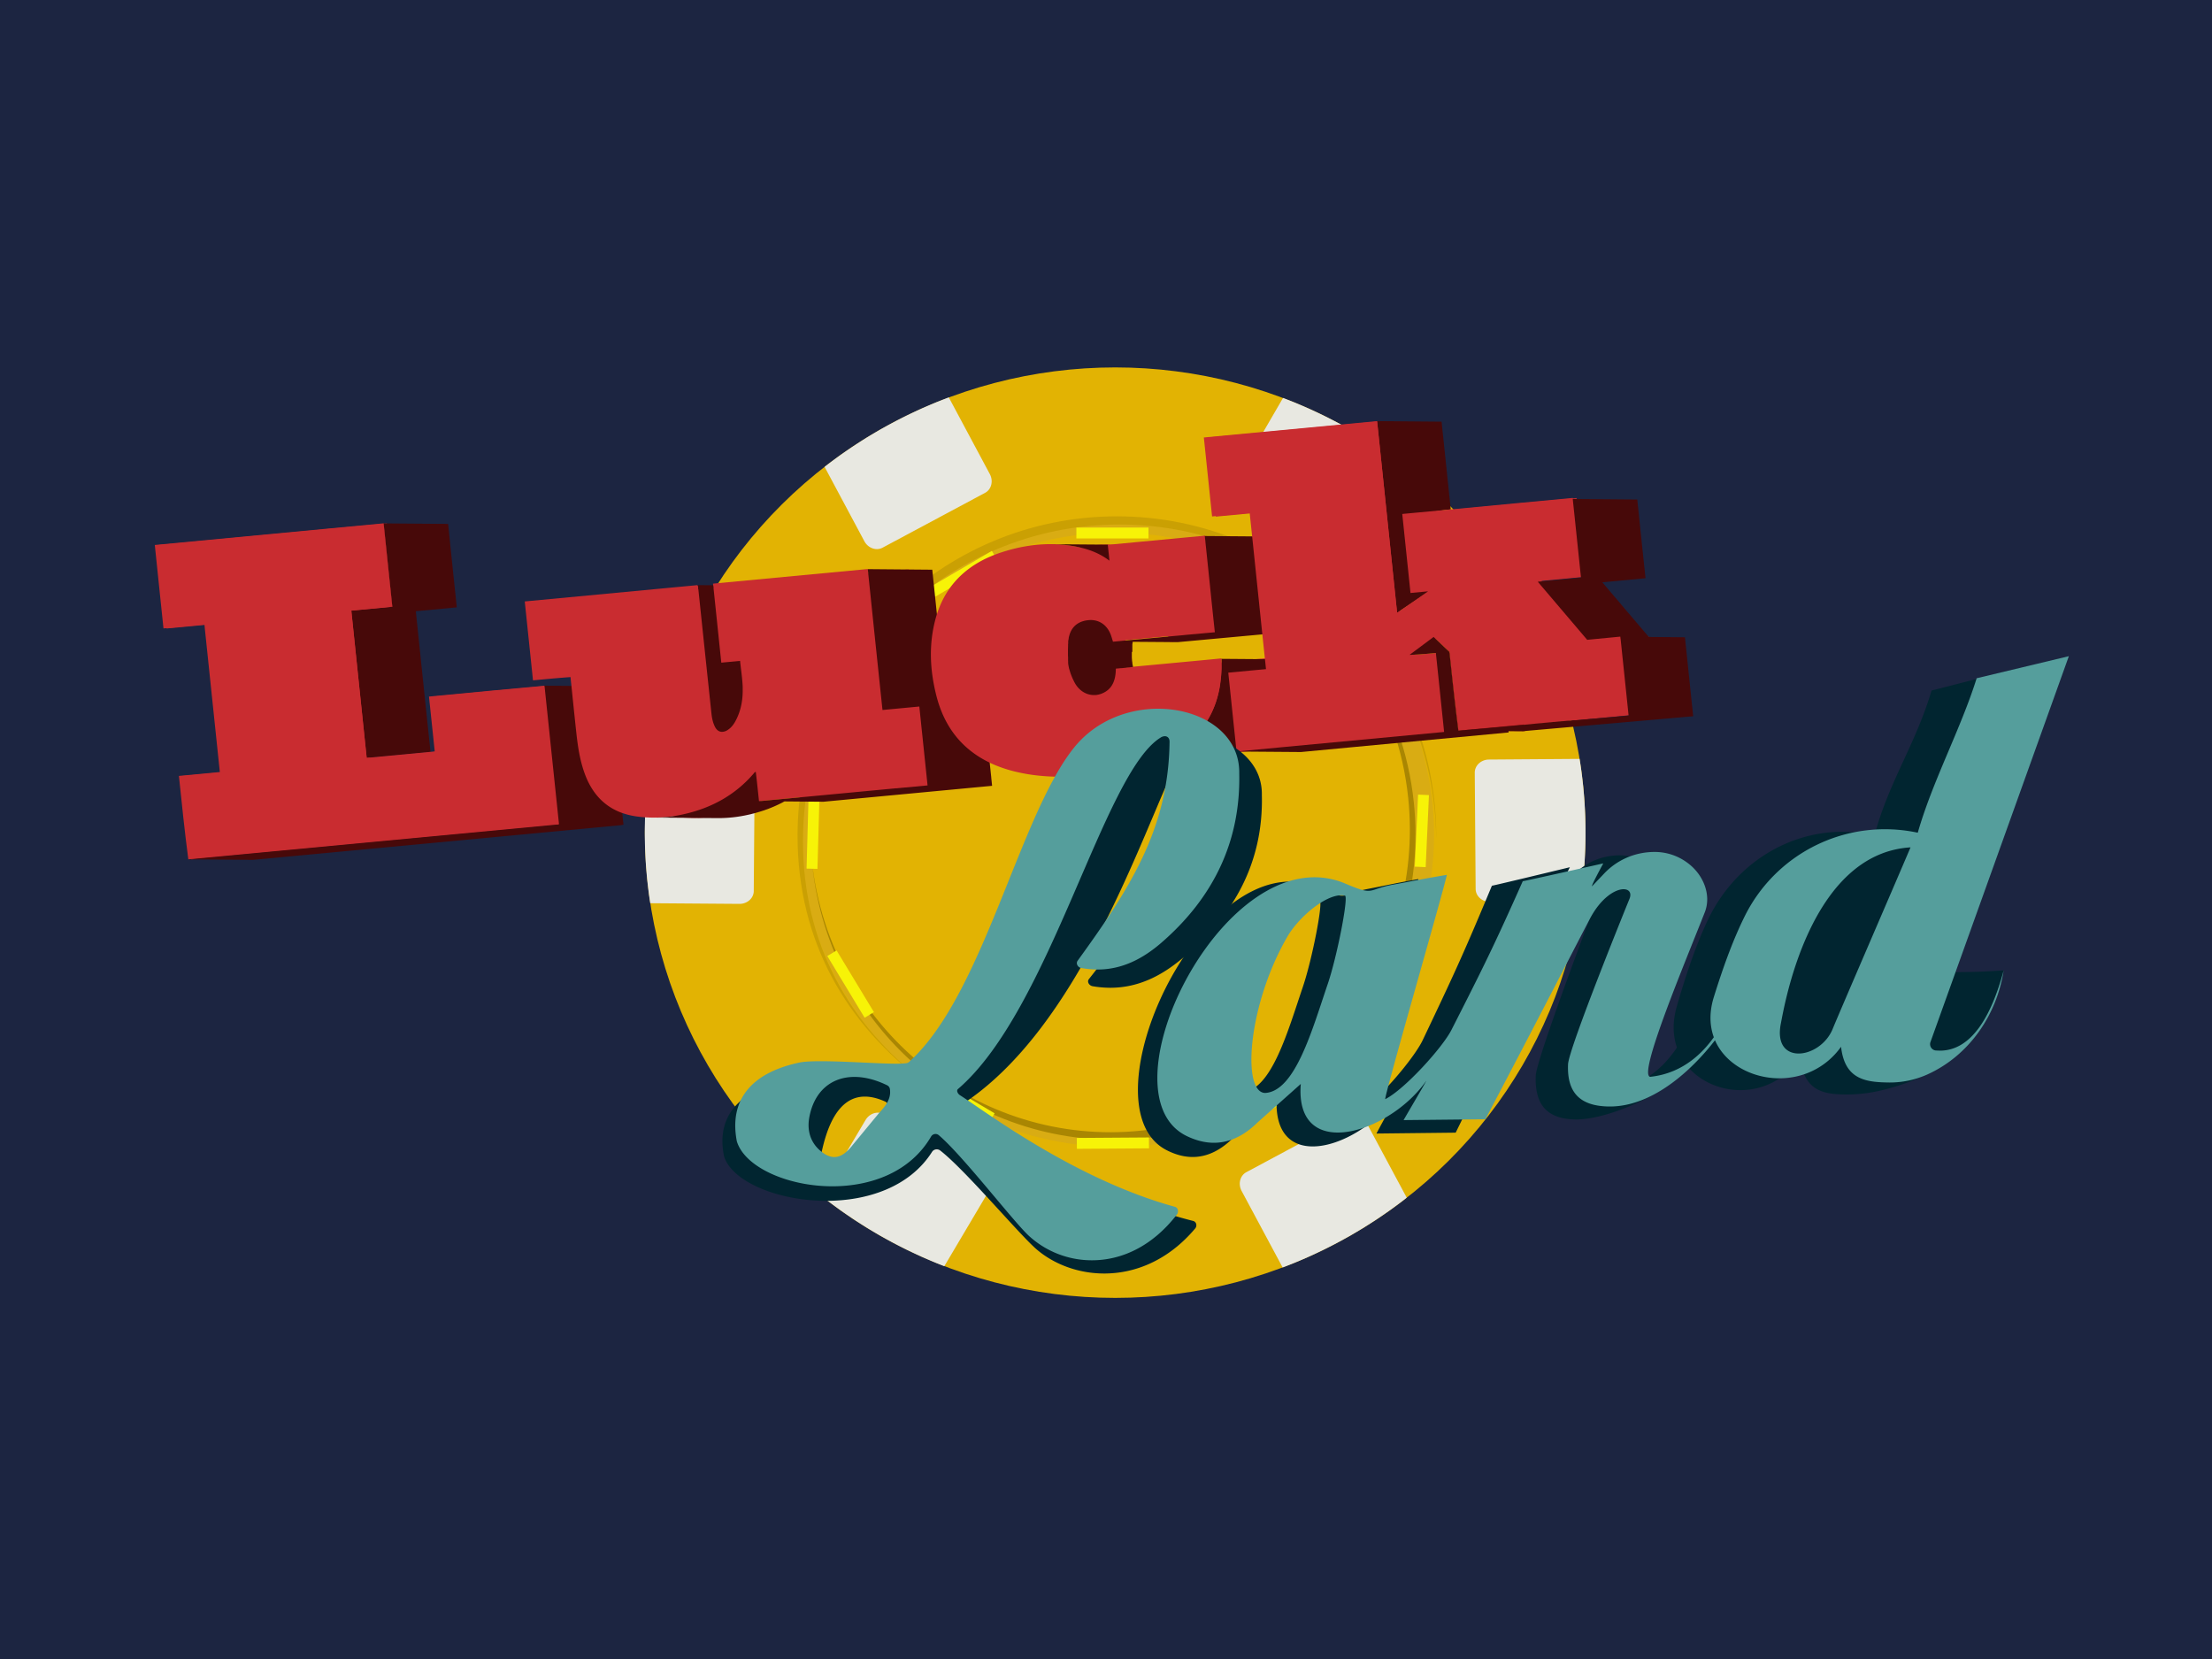
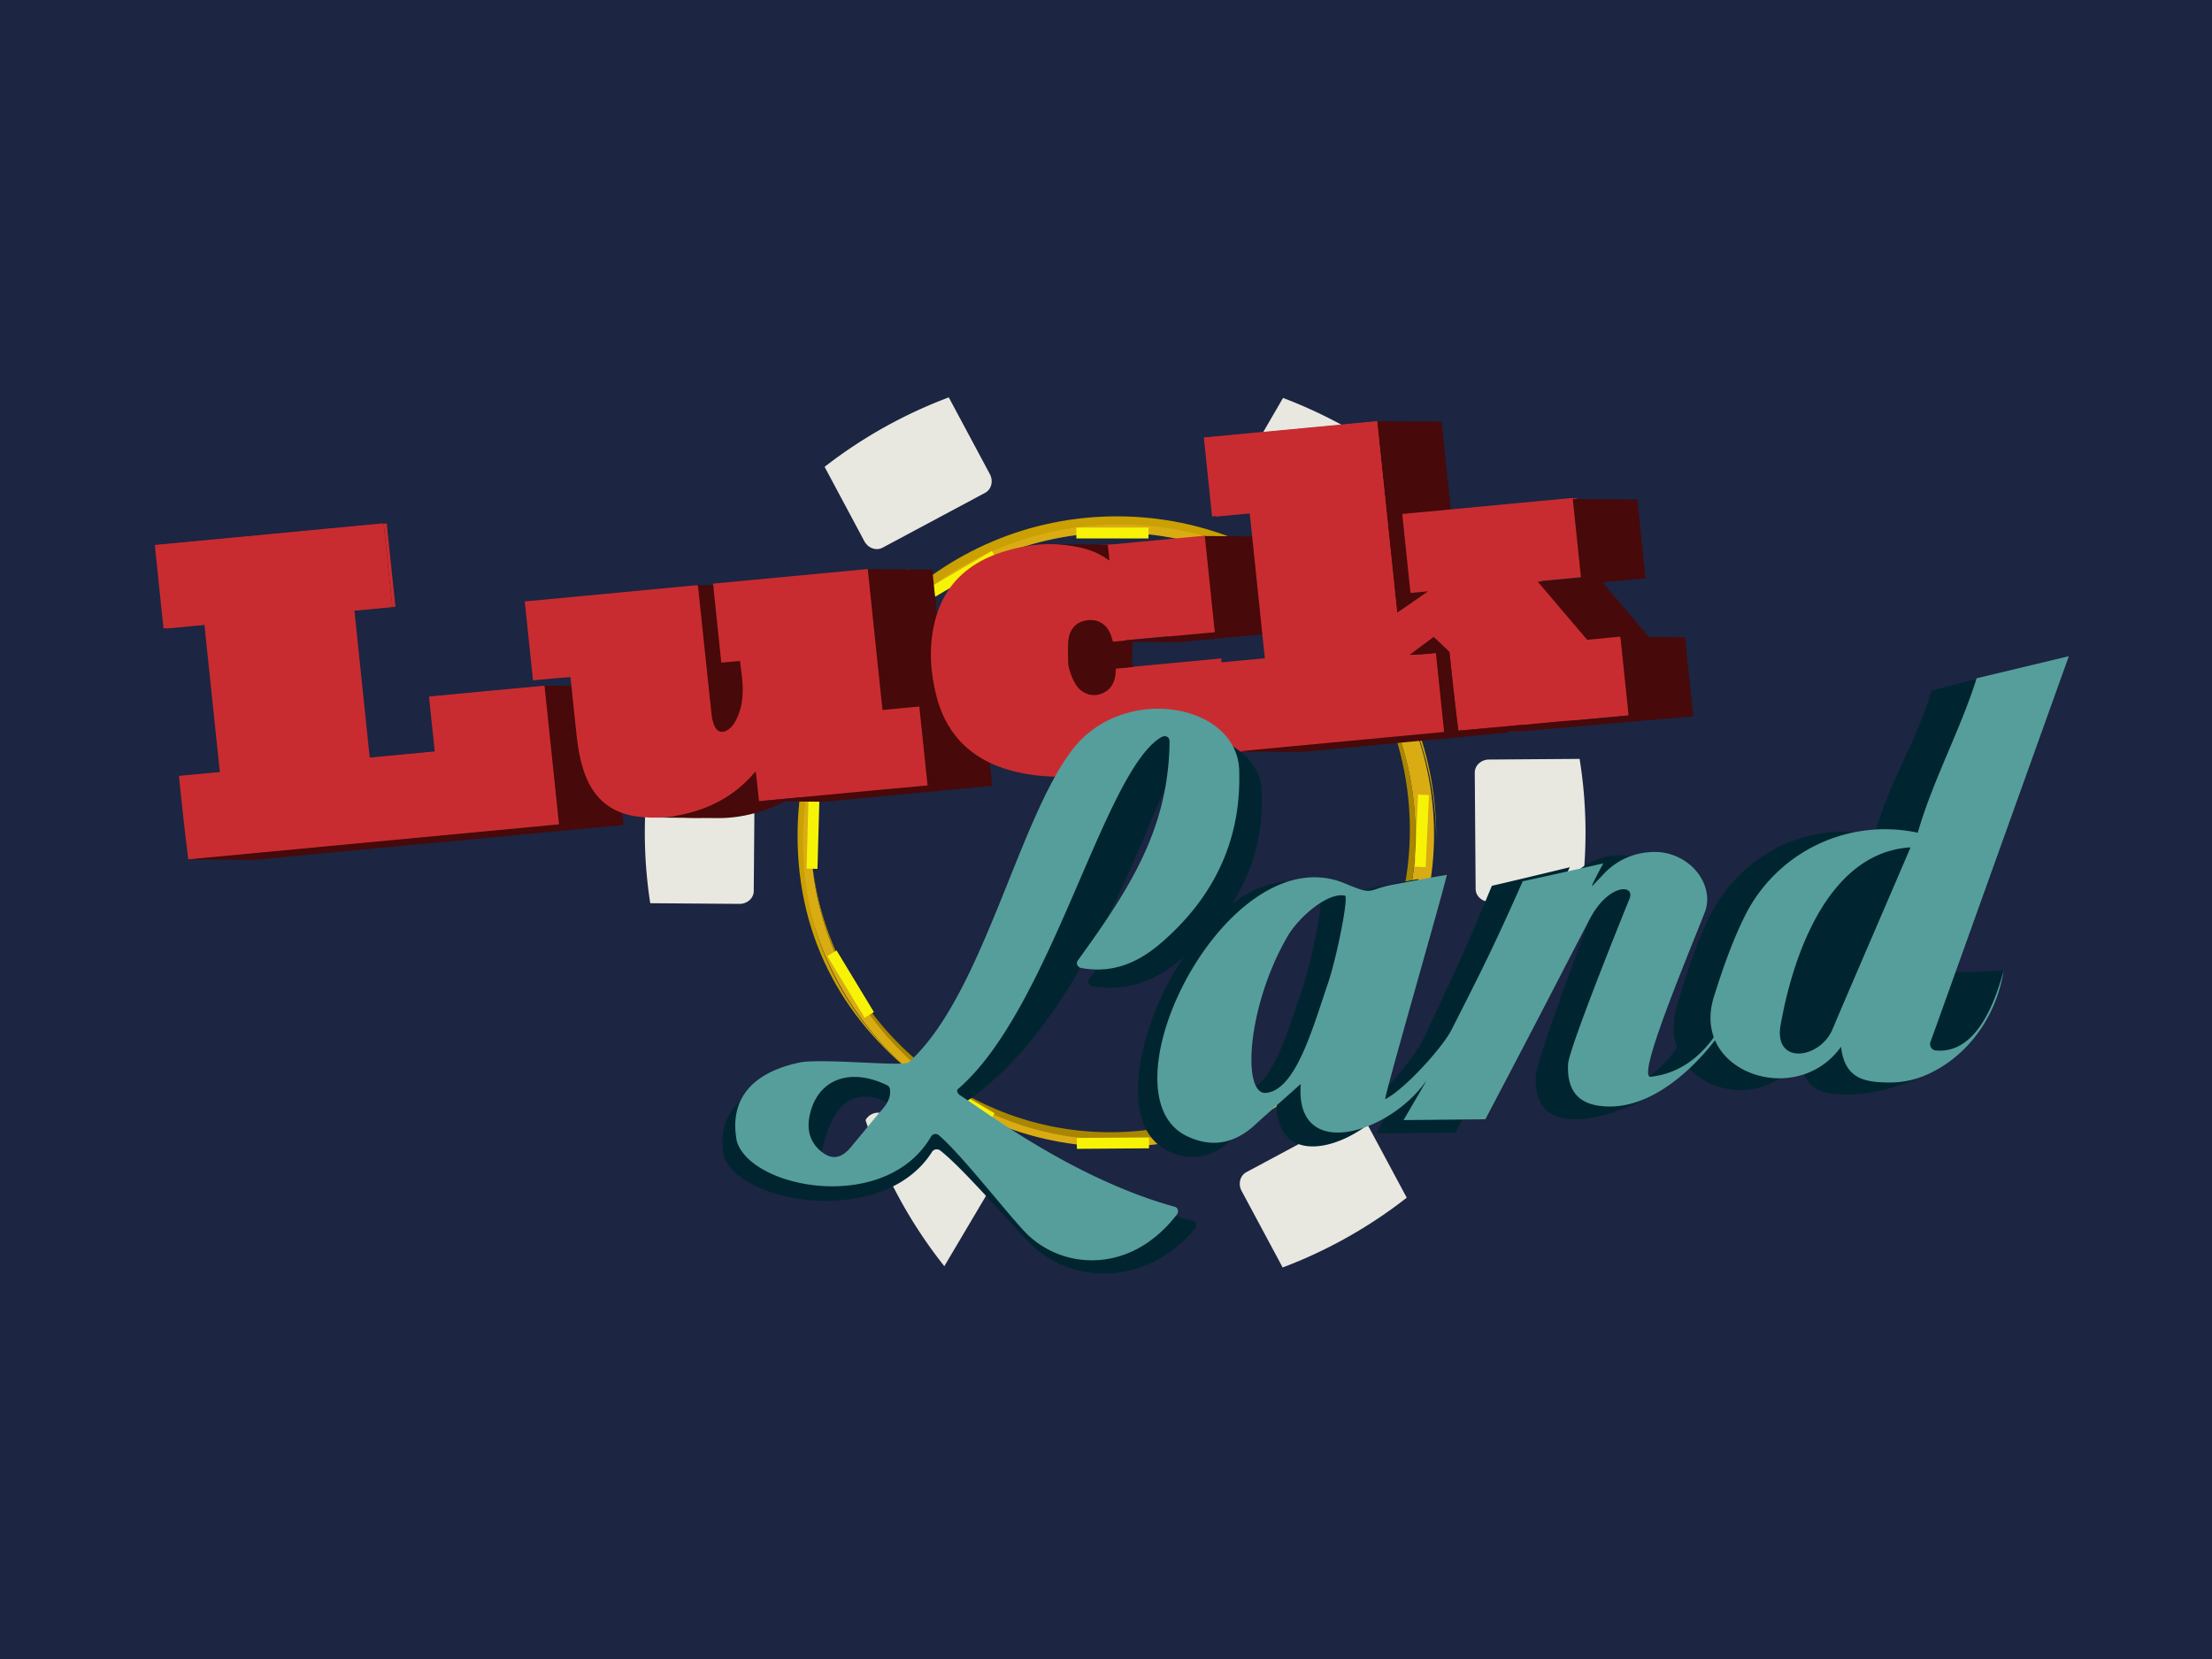
<svg xmlns="http://www.w3.org/2000/svg" xmlns:ns1="http://www.inkscape.org/namespaces/inkscape" xmlns:ns2="http://sodipodi.sourceforge.net/DTD/sodipodi-0.dtd" width="120" height="90" viewBox="0 0 120 90" version="1.1" id="svg32" ns1:version="1.1 (c68e22c387, 2021-05-23)" ns2:docname="luckyland.svg">
  <defs id="defs26">
    <linearGradient id="SVGID_1_" gradientUnits="userSpaceOnUse" x1="109.597" y1="1332.561" x2="123.043" y2="1332.561" gradientTransform="translate(0,-1265.5)">
      <stop offset="0" stop-color="#454545" id="stop54" />
      <stop offset=".16" stop-color="#353535" id="stop56" />
      <stop offset=".5" stop-color="#181818" id="stop58" />
      <stop offset=".79" stop-color="#060606" id="stop60" />
      <stop offset="1" id="stop62" />
    </linearGradient>
    <linearGradient id="SVGID_2_" gradientUnits="userSpaceOnUse" x1="82.21" y1="1323.474" x2="102.701" y2="1323.474" gradientTransform="translate(0,-1265.5)">
      <stop offset="0" stop-color="#454545" id="stop67" />
      <stop offset=".16" stop-color="#353535" id="stop69" />
      <stop offset=".5" stop-color="#181818" id="stop71" />
      <stop offset=".79" stop-color="#060606" id="stop73" />
      <stop offset="1" id="stop75" />
    </linearGradient>
    <style id="style836">.cls-1{fill:none;}.cls-2{fill:#e2b303;}.cls-3{fill:#e8e8e1;}.cls-4{fill:#d9ac13;}.cls-5{fill:#caa003;}.cls-6{fill:#a98602;}.cls-7{fill:#f7f307;}.cls-8{fill:#c92c30;}.cls-9{fill:#470909;}.cls-10{clip-path:url(#clip-path);}.cls-11{fill:#820c0e;}.cls-12{clip-path:url(#clip-path-2);}.cls-13{clip-path:url(#clip-path-3);}.cls-14{fill:#9b1719;}.cls-15{fill:#012530;}.cls-16{fill:#013338;}.cls-17{fill:#347d7a;}.cls-18{fill:#559e9c;}</style>
    <clipPath id="clip-path" transform="translate(580.7)">
      <path class="cls-1" d="M1515.8,553.3l120.3,1c3.6,35.3,7.3,70.3,11,105.4l-120.3-1C1523.1,623.6,1519.4,588.6,1515.8,553.3Z" id="path838" />
    </clipPath>
    <clipPath id="clip-path-2" transform="translate(580.7)">
      <path class="cls-1" d="M1760.5,516.6l120.3,1c3.7,34.1,8.7,84.4,15.9,140.2l-120.3-1C1769.3,601,1764.2,550.7,1760.5,516.6Z" id="path841" />
    </clipPath>
    <clipPath id="clip-path-3" transform="translate(580.7)">
      <path class="cls-1" d="M1920.2,385.6l120.3,1,89.3,105.1-120.3-1.1Z" id="path844" />
    </clipPath>
  </defs>
  <ns2:namedview id="base" pagecolor="#ffffff" bordercolor="#666666" borderopacity="1.0" ns1:pageopacity="0.0" ns1:pageshadow="2" ns1:zoom="1.4" ns1:cx="18.214286" ns1:cy="-83.928571" ns1:document-units="px" ns1:current-layer="el_fCurAelIrH" ns1:document-rotation="0" showgrid="false" units="px" ns1:window-width="1920" ns1:window-height="1017" ns1:window-x="-8" ns1:window-y="-8" ns1:window-maximized="1" ns1:pagecheckerboard="0" />
  <g ns1:label="Layer 1" ns1:groupmode="layer" id="layer1" transform="translate(-35.53,-28.656)">
    <g id="g73" transform="translate(15,-12.857)" />
    <g id="el_fCurAelIrH" transform="translate(287.466,315.742)">
      <rect style="fill:#1c2541;fill-opacity:1;fill-rule:evenodd;stroke-width:1" id="rect1054" width="120" height="90" x="-251.936" y="-287.086" />
      <g id="g1018" transform="matrix(0.03,0,0,0.03,-243.538,-267.154)" style="stroke-width:33.56">
-         <ellipse class="cls-2" cx="1736.7" cy="841.3" rx="850.5" ry="841.3" id="ellipse849" style="stroke-width:33.56" />
-         <path class="cls-3" d="m 918.9,1457.9 -181,-107.2 c -11.2,-6.6 -26.1,-2 -33.4,10.3 l -80.8,136.4 A 854.8,854.8 0 0 0 847,1625.3 l 78.9,-133.2 c 7.3,-12.3 4.1,-27.6 -7,-34.2 z" transform="translate(580.7)" id="path851" style="stroke-width:33.56" />
+         <path class="cls-3" d="m 918.9,1457.9 -181,-107.2 c -11.2,-6.6 -26.1,-2 -33.4,10.3 A 854.8,854.8 0 0 0 847,1625.3 l 78.9,-133.2 c 7.3,-12.3 4.1,-27.6 -7,-34.2 z" transform="translate(580.7)" id="path851" style="stroke-width:33.56" />
        <path class="cls-3" d="m 315.2,968.9 161.2,1.2 c 14.3,0.1 26,-10.3 26,-23.3 l 1.7,-210.3 c 0.1,-13 -11.4,-23.6 -25.7,-23.7 l -162.9,-1.2 a 836.7,836.7 0 0 0 -0.3,257.3 z" transform="translate(580.7)" id="path853" style="stroke-width:33.56" />
        <path class="cls-3" d="m 702.4,314.3 c 6.7,12.5 21.4,17.8 32.9,11.7 l 185.4,-99.2 c 11.5,-6.1 15.3,-21.3 8.6,-33.9 L 855.1,54.2 A 853.5,853.5 0 0 0 630.5,179.8 Z" transform="translate(580.7)" id="path855" style="stroke-width:33.56" />
        <path class="cls-3" d="m 1459.5,55.2 -78.3,134.9 c -7.2,12.3 -3.9,27.6 7.3,34.1 l 181.8,105.7 c 11.2,6.6 26.1,1.8 33.3,-10.5 l 80.1,-137.8 A 855,855 0 0 0 1459.5,55.2 Z" transform="translate(580.7)" id="path857" style="stroke-width:33.56" />
        <path class="cls-3" d="m 1995.8,707.9 -163.9,1.2 c -14.3,0.1 -25.7,10.7 -25.7,23.7 l 1.6,210.3 c 0.1,13 11.7,23.4 26,23.3 l 163.5,-1.2 a 837.9,837.9 0 0 0 -1.5,-257.3 z" transform="translate(580.7)" id="path859" style="stroke-width:33.56" />
        <path class="cls-4" d="m 1157.2,1409.5 c -314.3,0 -570.1,-253.2 -570.1,-564.5 0,-311.3 255.8,-564.6 570.1,-564.6 314.3,0 575.4,252.8 575.4,564.1 0,311.3 -261.1,565 -575.4,565 z m 0,-1110.7 c -304.2,0 -551.7,245 -551.7,546.2 0,301.2 247.5,546.2 551.7,546.2 304.2,0 541.8,-243.7 541.8,-544.9 0,-301.2 -237.6,-547.5 -541.8,-547.5 z" transform="translate(580.7)" id="path861" style="stroke-width:33.56" />
        <path class="cls-3" d="m 1611.4,1367.6 c -6.7,-12.6 -21.5,-17.8 -32.9,-11.7 l -185.4,99.4 c -11.4,6.2 -15.2,21.3 -8.5,33.9 l 74.2,138.4 a 852.7,852.7 0 0 0 224.4,-126.2 z" transform="translate(580.7)" id="path863" style="stroke-width:33.56" />
        <path class="cls-5" d="m 591.4,856.6 c 0,-316.2 256.4,-572.5 572.5,-572.5 314.6,0 569.9,253.7 572.5,567.6 0,-1.6 0.1,-3.3 0.1,-4.9 0,-318.9 -258.6,-577.5 -577.5,-577.5 -318.9,0 -577.4,258.6 -577.4,577.5 0,190.9 88.4,342.2 231.2,447.4 C 675.7,1189.6 591.4,1042.4 591.4,856.6 Z" transform="translate(580.7)" id="path865" style="stroke-width:33.56" />
        <path class="cls-6" d="m 1685.8,778 c 31.5,301.5 -184.5,571.1 -482.4,602.1 -296.3,30.9 -562,-186 -595.7,-485.1 0.2,1.6 0.3,3.1 0.5,4.7 31.6,304.1 300.9,525.3 601.3,494 300.4,-31.3 518.2,-303.2 486.5,-607.3 -19,-182.1 -123.1,-334.4 -268,-420.6 139.5,86.3 239.3,235 257.8,412.2 z" transform="translate(580.7)" id="path867" style="stroke-width:33.56" />
        <rect class="cls-7" x="1666.5" y="289.6" width="130.4" height="19.68" id="rect869" style="stroke-width:33.56" />
        <rect class="cls-7" x="1421.9" y="302.6" width="19.7" height="130.37" transform="matrix(0.53,-0.85,0.85,0.53,940.58,1385.8)" id="rect871" style="stroke-width:33.56" />
        <rect class="cls-7" x="1628.5" y="505.7" width="19.7" height="130.37" transform="rotate(-28.6,1928.053,-568.309)" id="rect873" style="stroke-width:33.56" />
        <rect class="cls-7" x="1645.5" y="828.3" width="130.4" height="19.68" transform="rotate(-87.4,2000.959,534.34)" id="rect875" style="stroke-width:33.56" />
        <polygon class="cls-7" points="2240.8,1056.7 2258.2,1066 2196.4,1180.8 2179,1171.5 " id="polygon877" style="stroke-width:33.56" />
        <rect class="cls-7" x="1367.6" y="1323.8" width="130.4" height="19.68" transform="rotate(-31.5,1724.227,304.655)" id="rect879" style="stroke-width:33.56" />
        <rect class="cls-7" x="1086.9" y="1392.7" width="130.4" height="19.68" transform="rotate(-0.4,1474.233,-81742.271)" id="rect881" style="stroke-width:33.56" />
        <rect class="cls-7" x="867" y="1260" width="19.7" height="130.37" transform="rotate(-59.4,1166.25,815.669)" id="rect883" style="stroke-width:33.56" />
        <polygon class="cls-7" points="1300.4,1165.8 1283.6,1176 1216.1,1064.4 1232.9,1054.3 " id="polygon885" style="stroke-width:33.56" />
        <polygon class="cls-7" points="1198.3,906.8 1178.6,906.3 1182.2,776 1201.9,776.5 " id="polygon887" style="stroke-width:33.56" />
        <polygon class="cls-7" points="1240.2,628.4 1223.3,618.2 1291,506.8 1307.8,517 " id="polygon889" style="stroke-width:33.56" />
        <polygon class="cls-7" points="1411.1,414.7 1401.2,397.7 1513.7,331.8 1523.6,348.8 " id="polygon891" style="stroke-width:33.56" />
        <path class="cls-8" d="m 1450.4,541.1 v 4 c 0,1.3 0,2.7 -0.1,4 a 16.2,16.2 0 0 1 -0.1,2.2 c -0.1,0.6 0,1.3 -0.1,1.9 l -0.3,3.9 c -0.2,2.7 -0.4,5.3 -0.7,8 -0.3,2.7 -0.6,4.9 -1,7.3 v 0.9 c 0,0.1 -0.1,0.7 -0.1,1.1 -0.5,3 -1.1,6.1 -1.7,9.2 -12.8,63.5 -53.2,104.7 -114.4,129 -43.2,17.1 -88.8,24.1 -135.2,27.2 -13.3,0.9 -26.5,1.4 -39.6,1.2 -11,0 -21.9,-0.5 -32.8,-1.5 a 325.3,325.3 0 0 1 -48.2,-8 q -43.5,-10.8 -74.5,-33.6 -42.1,-30.9 -60.9,-83.8 c -2.2,-6.1 -4.1,-12.4 -5.8,-18.9 -11.9,-46.4 -14.2,-93.3 -1.5,-140 10.1,-37.4 29.7,-66.7 57.5,-88.3 17.3,-13.4 37.8,-23.8 61.1,-31.5 29.9,-9.7 60.3,-15.2 91.2,-14.9 a 250.9,250.9 0 0 1 44.2,4.5 c 21.6,4.2 41.9,11.3 60.5,25.5 -1,-10.3 -2,-19.4 -2.9,-28.7 l 3.1,-0.3 172.8,-16.3 c 0.8,7.3 1.5,14.5 2.3,21.7 2.2,21.8 4.5,43.5 6.8,65.3 3,28.9 6,58 9.1,87 l -16.6,1.5 -2.2,0.2 -13.4,1.3 -4.4,0.4 h -1.1 l -13.9,1.3 -7.9,0.7 -6.6,0.7 -7,0.6 -9.9,1 -6.2,0.5 -19.3,1.9 -10.4,0.9 -25.2,2.4 h -0.7 l -3.4,0.3 -2.5,0.2 h -0.2 l -2.1,0.3 -5.6,0.5 -2.6,0.2 -3.4,0.3 -7.9,0.8 -11.7,1.1 c -1.3,-4.1 -2.5,-8.6 -4.2,-12.9 -6.5,-16.7 -19.6,-26.2 -36.1,-26.3 -20.2,0.5 -34.2,10.4 -39,28.8 a 1.1,1.1 0 0 1 -0.1,0.5 c -0.3,1 -0.4,1.8 -0.6,2.5 v 0 0.3 0 0.3 a 3.1,3.1 0 0 1 -0.2,0.8 c 0,0.2 0,0.3 -0.1,0.4 v 1.1 c -0.1,0.7 -0.2,1.3 -0.3,1.7 a 8.3,8.3 0 0 0 -0.2,1.3 c -0.1,0.4 0,0.4 -0.1,0.5 -0.1,0.1 0,0.1 0,0.2 v 0.2 a 1.3,1.3 0 0 1 -0.1,0.6 v 0.6 0 0.2 0 1 0 a 2.5,2.5 0 0 1 -0.2,0.7 v 0 0.2 0 2.9 0 0.2 a 1.9,1.9 0 0 0 -0.1,0.8 v 0.6 0 0.2 0 0.2 0 0.2 0 2 c 0,0.5 -0.1,1.1 -0.1,1.5 v 0 1.7 0 0.8 0 2.4 0 4.3 0 0.2 0 2 0 0.6 a 27.3,27.3 0 0 0 0.2,3.2 v 0.9 0 0.7 0 0.2 0 0.9 0 0.8 0 0.7 0 c 0,0.3 0.1,0.6 0.1,0.9 v 1.1 0 a 1.5,1.5 0 0 0 0.1,0.7 c 0.1,0.2 0,0.1 0,0.1 v 0.8 0 1.2 c 0,0.3 0.2,0.7 0.2,1 v 0 0.2 0 0.4 0 0.2 c 0.2,0.9 0.2,1.3 0.3,1.7 a 5.1,5.1 0 0 1 0.2,0.9 c 0.1,0.2 0,0.1 0,0.2 v 0.2 0 0.3 0 c 0.3,1.2 0.5,2.1 0.7,2.7 v 0.3 c 0,0.2 0.1,0.3 0.1,0.5 a 6.8,6.8 0 0 0 0.3,1.2 c 1.1,3.8 1.7,5.8 2.1,7 v 0 a 3.7,3.7 0 0 1 0.2,0.9 l 0.4,0.9 v 0.2 c 1.1,3 1.6,4.4 2,5.3 0.4,0.9 0.1,0.2 0.1,0.3 a 5.8,5.8 0 0 0 0.5,1.1 c 0.8,1.9 1.3,3 1.6,3.6 a 1.6,1.6 0 0 0 0.3,0.6 c 0,0.2 0.1,0.3 0.2,0.5 v 0.2 l 0.6,1.3 v 0 0.2 l 0.8,1.5 0.2,0.3 c 0,0.2 0.1,0.3 0.2,0.5 0.1,0.2 0.1,0.2 0.2,0.3 l 0.3,0.6 c 7.7,14.5 20.8,22.5 34.7,22.6 a 33.2,33.2 0 0 0 10.8,-1.5 24.2,24.2 0 0 0 3.5,-1.2 c 17.3,-6.8 23.6,-20.8 25.2,-37.5 0.2,-2.5 0.2,-5 0.4,-7.6 l 2.1,-0.2 h 0.6 l 4,-0.4 1.7,-0.2 h 0.9 l 21.8,-2.1 2.2,-0.2 114.2,-10.8 42.8,-4 v 1.7 c 0,1.9 0.1,3.8 0.1,5.8 v 6.7 z" transform="translate(580.7)" id="path893" style="stroke-width:33.56" />
        <path class="cls-8" d="m 782.8,365.3 c 8.9,84.8 17.7,169.4 26.6,254.6 l 66.7,-6.3 c 5,47.8 9.9,95 14.9,142.7 l -26.3,2.5 -9.7,0.9 -3.2,0.3 -3.4,0.3 -13.4,1.3 -193.2,18.2 -44.3,4.2 -11.4,1.1 c -1.9,-17.8 -3.7,-35.4 -5.6,-52.9 a 3.1,3.1 0 0 0 -3.2,1.7 C 544,773.2 501,797.2 450.1,808.6 a 239.7,239.7 0 0 1 -56,6.1 l -8.8,-0.2 c -5.5,-0.3 -11.1,-0.7 -16.7,-1.4 -47.5,-5.5 -78.7,-30.6 -95.7,-72.8 -9.8,-24.4 -13.9,-50 -16.8,-75.8 -3.2,-29.3 -6.2,-58.6 -9.2,-87.9 -0.3,-3 -0.6,-6.1 -1,-9.2 -0.4,-3.1 -0.3,-3 -0.4,-4.2 l -0.3,-2.5 c -22.8,1.6 -45.1,3.7 -67.8,5.8 -5,-47.7 -9.9,-95 -14.9,-142.7 l 312.3,-29.4 c 1.8,2.2 1.3,4.9 1.5,7.3 q 12,111.9 23.6,224 c 0.9,8.7 2.6,17.2 6.7,25.2 2.9,5.7 7.4,8.8 12.6,8.8 a 18.5,18.5 0 0 0 9.4,-2.9 c 7.8,-4.7 12.7,-11.9 16.4,-19.6 8.1,-16.4 11.3,-33.6 11.5,-51.3 0,-2.5 0,-5.1 -0.1,-7.6 -0.6,-14.3 -2.7,-28.6 -4.3,-43.5 -0.2,-1.1 -0.3,-2.3 -0.4,-3.5 l -33.9,3.2 C 512.9,487.6 508,441.3 503.2,394.6 l -0.3,-3 z" transform="translate(580.7)" id="path895" style="stroke-width:33.56" />
        <path class="cls-8" d="m -161.3,282.1 c 5.2,50.4 10.4,100.4 15.7,150.8 l -74.1,7 c 9.2,88.9 18.5,177.4 27.7,266.3 l 115.5,-10.9 7.6,-0.7 c -0.3,-1.9 -0.4,-3.9 -0.7,-5.8 -3.2,-31.1 -6.4,-62.2 -9.7,-93.5 l 109.6,-10.4 99.3,-9.3 q 13.1,125.1 26.1,250.3 c -0.7,1.1 -2.4,0.7 -3.9,0.9 l -666.3,62.8 c -6.5,-50.2 -11.8,-100.5 -17,-150.8 l 74,-7 c -9,-86.4 -18,-172.3 -27.1,-259.1 -0.2,-2.5 -0.5,-5.1 -0.7,-7.6 l -74.1,7 q -7.8,-75.5 -15.7,-150.9 l 315.8,-29.9 91.1,-8.6 z" transform="translate(580.7)" id="path897" style="stroke-width:33.56" />
-         <path class="cls-9" d="m -82.8,688.7 c 0.2,2.2 0.4,4.4 0.7,6.6 l -115.5,10.9 c -9.3,-88.9 -18.5,-177.4 -27.8,-266.3 l 74.2,-7 c -5.3,-50.4 -10.5,-100.4 -15.8,-150.8 l 116.7,0.9 c 5.2,50.5 10.4,100.5 15.7,150.9 l -74.1,7 5.7,54.7 c 1.4,13.2 2.8,26.5 4.1,39.8 a 4.5,4.5 0 0 0 0.1,1.1 q 3.5,32.4 6.8,64.9 l 3,28.3 a 15,15 0 0 1 0.2,2.2 z" transform="translate(580.7)" id="path899" style="stroke-width:33.56" />
        <path class="cls-9" d="m -151.2,432.9 c -46.9,4.5 -46.7,-147.9 -15.7,-150.8 5.2,50.4 10.5,100.4 15.7,150.8 z" transform="translate(580.7)" id="path901" style="stroke-width:33.56" />
        <path class="cls-8" d="m 150.2,825.8 c -0.8,1.1 -2.5,0.7 -4,0.9 l -666.3,62.8 c -6.6,-50.2 -11.8,-100.5 -17,-150.8 l 74,-7 c -9,-86.4 -18,-172.3 -27.1,-259.1 -0.2,-2.5 -0.5,-5.1 -0.7,-7.6 v 0 l -74.1,7 q -7.8,-75.5 -15.7,-150.9 l 315.8,-29.9 91.1,-8.6 6.9,-0.6 c 5.3,50.4 10.4,100.4 15.7,150.8 l -74.1,7 c 9.2,88.9 18.5,177.4 27.8,266.3 l 115.4,-10.9 7.6,-0.7 -0.6,-5.9 c -3.3,-31 -6.5,-62.2 -9.8,-93.4 L 24.7,584.8 124,575.6 c 8.7,83.4 17.4,166.6 26.2,250.2 z" transform="translate(580.7)" id="path903" style="stroke-width:33.56" />
        <path class="cls-9" d="m 266.8,826.8 -3.9,0.9 -666.3,62.8 -116.7,-0.9 666.3,-62.9 c 1.5,-0.1 3.2,0.3 4,-0.9 C 141.4,742.2 132.7,659 124,575.5 l 116.7,1 q 13.1,125.1 26.1,250.3 z" transform="translate(580.7)" id="path905" style="stroke-width:33.56" />
        <path class="cls-8" d="m 708.6,364.6 c 8.9,84.8 17.7,169.5 26.6,254.7 l 66.7,-6.3 c 5,47.7 9.9,95 14.9,142.7 l -26.3,2.5 -9.8,0.9 -3.1,0.3 -3.4,0.3 -13.4,1.3 -193.2,18.2 -44.3,4.2 -11.4,1 c -1.9,-17.7 -3.7,-35.3 -5.6,-52.9 a 3.3,3.3 0 0 0 -3.2,1.8 c -33.3,39.3 -76.3,63.2 -127.2,74.7 a 245.8,245.8 0 0 1 -56,6.1 c -2.9,0 -5.9,-0.1 -8.8,-0.3 -5.6,-0.2 -11.1,-0.6 -16.7,-1.3 -47.5,-5.5 -78.7,-30.7 -95.7,-72.8 -9.8,-24.5 -13.9,-50.1 -16.8,-75.8 -3.2,-29.3 -6.2,-58.6 -9.2,-87.9 -0.3,-3.1 -0.7,-6.1 -1,-9.2 -0.3,-3.1 -0.3,-3 -0.4,-4.3 A 24.2,24.2 0 0 0 171,560 c -22.8,1.6 -45.1,3.7 -67.8,5.9 -5,-47.8 -9.9,-95 -14.9,-142.7 l 312.3,-29.5 c 1.8,2.3 1.3,4.9 1.5,7.4 Q 414,513 425.7,625 c 0.9,8.7 2.6,17.3 6.7,25.2 2.9,5.8 7.4,8.8 12.6,8.9 a 18.5,18.5 0 0 0 9.4,-2.9 c 7.9,-4.7 12.7,-11.9 16.4,-19.6 8.1,-16.4 11.4,-33.7 11.5,-51.3 0,-2.6 0,-5.1 -0.1,-7.6 -0.6,-14.4 -2.7,-28.7 -4.3,-43.5 -0.1,-1.2 -0.3,-2.3 -0.4,-3.5 l -33.9,3.2 C 438.7,486.9 433.9,440.6 429,394 l -0.3,-3 z" transform="translate(580.7)" id="path907" style="stroke-width:33.56" />
        <path class="cls-9" d="m 482.4,585.2 c -0.1,17.7 -3.4,35 -11.5,51.3 -3.8,7.7 -8.6,14.9 -16.4,19.6 A 18.6,18.6 0 0 1 445,659 c -5.1,0 -9.6,-3 -12.6,-8.8 -4.1,-8 -5.7,-16.5 -6.6,-25.2 Q 413.9,512.9 402.2,401 c -0.3,-2.4 0.2,-5.1 -1.5,-7.3 l 28.4,0.2 c 4.9,46.7 9.7,93 14.6,140 l 34,-3.2 0.3,3.5 c 1.7,14.9 3.8,29.1 4.4,43.5 z" transform="translate(580.7)" id="path909" style="stroke-width:33.56" />
        <path class="cls-9" d="m 933.4,756.6 -304.9,28.8 -70.6,-0.6 -0.6,0.3 -1,0.5 -0.9,0.5 -1,0.6 -1,0.5 -1,0.5 -1,0.5 -1,0.5 -1,0.5 a 3.1,3.1 0 0 0 -1,0.5 l -1.5,0.7 -1.2,0.6 -1.2,0.5 -1,0.5 -1,0.5 -1.1,0.4 -1,0.5 -1,0.4 -1,0.5 -1.1,0.4 -1,0.4 -1,0.5 -1.1,0.4 -1,0.4 -1.1,0.5 -1,0.3 -1.1,0.5 -1,0.4 -1.1,0.4 -1.1,0.4 -1.1,0.4 -1,0.3 -1.3,0.5 -0.8,0.3 -1.7,0.6 -1.2,0.4 -1.5,0.5 -0.9,0.2 -1.3,0.5 -0.9,0.3 -1.3,0.3 -0.9,0.4 -1.3,0.3 -0.9,0.3 -1.3,0.4 -1,0.3 -1.2,0.3 -1,0.3 -1.3,0.4 -1,0.2 -1.2,0.4 -1,0.2 -1.4,0.3 -0.9,0.3 -1.4,0.3 -0.9,0.3 -1.4,0.3 -0.8,0.2 -2.3,0.5 a 245.2,245.2 0 0 1 -56,6.1 l -116.7,-1 a 240.5,240.5 0 0 0 56.1,-6.1 c 50.9,-11.4 93.8,-35.4 127,-74.4 a 3.5,3.5 0 0 1 3.1,-2 c 2.1,17.6 3.9,35.2 5.8,52.9 l 11.4,-1 a 20.6,20.6 0 0 0 2.6,-0.3 l 41.7,-3.9 191.7,-18.1 h 1.5 l 13.4,-1.3 1.9,-0.2 h 1.5 l 3.1,-0.3 9.7,-0.9 2.2,-0.2 24.1,-2.3 c -5,-47.7 -9.9,-95 -14.9,-142.7 l -66.6,6.3 c -9,-85.2 -17.8,-169.8 -26.6,-254.7 l 116.6,1 6.3,60.4 c 0.2,1.3 0.3,2.6 0.4,3.8 L 843,535.3 c 1.3,12.9 2.7,25.9 4,38.9 0.3,3.2 0.7,6.3 1,9.5 1,9.9 2,19.8 3.1,29.7 h 15.2 c 12.4,35.3 32.8,63.2 60.9,83.8 0.5,5.1 1,10.1 1.6,15.1 0.6,5 0.9,9.3 1.5,13.9 a 4.5,4.5 0 0 0 0.1,1.1 l 1.5,14.2 v 0.7 z" transform="translate(580.7)" id="path911" style="stroke-width:33.56" />
-         <path class="cls-9" d="m 1464.7,527.9 c 0,1.2 0,2.3 0.1,3.5 v 16.4 l -49.7,4.7 c 3.6,35.3 7.3,70.2 10.9,105.3 a 31.2,31.2 0 0 1 -2.6,3 8,8 0 0 1 -1.5,1.7 c -0.8,0.9 -1.7,1.8 -2.5,2.8 l -1.3,1.3 -3.6,3.6 c -1.7,1.7 -3.1,2.9 -4.5,4.2 l -1.4,1.2 -3,2.6 -1.7,1.4 -2.7,2.2 -1.9,1.5 -2.7,2 -2,1.5 c -1,0.6 -1.8,1.3 -2.7,1.9 l -2.2,1.5 -2.7,1.8 -2.3,1.4 -2.8,1.8 -2.3,1.3 -2.9,1.7 -2.3,1.3 -3,1.6 -2.4,1.3 -3.1,1.6 -2.4,1.1 -3.3,1.6 -2.3,1.1 -3.9,1.7 -1.9,0.8 c -1.9,0.8 -3.9,1.7 -5.9,2.4 -43.2,17.2 -88.9,24.2 -135.3,27.3 q -19.8,1.3 -39.6,1.2 l -116.7,-1 c 13.2,0.1 26.4,-0.3 39.7,-1.2 46.4,-3.1 91.9,-10.1 135.2,-27.2 61.2,-24.3 101.6,-65.6 114.4,-129 0.6,-3.1 1.2,-6.2 1.6,-9.3 0,-0.4 0.2,-0.8 0.2,-1.2 a 223.1,223.1 0 0 0 2.5,-31.6 c 0,-4.9 0,-9.3 -0.2,-13.7 z" transform="translate(580.7)" id="path913" style="stroke-width:33.56" />
        <path class="cls-8" d="m 1348.3,540.2 v 4 a 26.1,26.1 0 0 1 -0.2,4 15.5,15.5 0 0 1 -0.1,2.2 13.4,13.4 0 0 1 -0.1,2 c -0.1,1.3 -0.1,2.6 -0.2,3.9 -0.1,1.3 -0.5,5.3 -0.8,7.9 l -0.9,7.4 v 0.8 a 5.2,5.2 0 0 1 -0.2,1.1 c -0.5,3.1 -1,6.2 -1.6,9.3 -12.8,63.4 -53.2,104.6 -114.5,128.9 -43.2,17.2 -88.8,24.2 -135.2,27.3 -13.2,0.8 -26.4,1.3 -39.6,1.2 -11,-0.1 -21.9,-0.6 -32.8,-1.6 a 316.8,316.8 0 0 1 -48.2,-8 q -43.5,-10.8 -74.4,-33.5 -42.3,-30.9 -61,-83.9 -3.2,-9 -5.7,-18.9 c -11.9,-46.4 -14.3,-93.2 -1.6,-139.9 10.2,-37.5 29.8,-66.7 57.6,-88.3 17.2,-13.4 37.7,-23.9 61,-31.5 29.9,-9.8 60.3,-15.3 91.2,-15 a 243.7,243.7 0 0 1 44.3,4.4 c 21.5,4.2 41.8,11.3 60.5,25.5 -1.1,-10.3 -2.1,-19.4 -3,-28.7 l 3.1,-0.3 172.8,-16.3 c 0.8,7.2 1.5,14.5 2.3,21.7 2.3,21.8 4.6,43.5 6.8,65.3 3,29 6.1,58 9.1,87 l -16.6,1.5 -2.1,0.2 -13.4,1.3 -4.5,0.4 h -1 l -14,1.3 -7.8,0.8 -6.7,0.6 -6.9,0.6 -10,1 -6.1,0.6 -19.4,1.8 -10.4,1 -25.2,2.3 h -0.7 l -3.4,0.3 -2.4,0.3 h -0.3 l -2.1,0.2 -5.6,0.5 -2.5,0.2 -3.5,0.4 -7.8,0.7 -11.8,1.1 c -1.3,-4.1 -2.5,-8.6 -4.1,-12.9 -6.5,-16.7 -19.6,-26.1 -36.1,-26.3 -20.3,0.5 -34.3,10.4 -39.1,28.8 a 0.9,0.9 0 0 1 -0.1,0.5 18.5,18.5 0 0 1 -0.6,2.5 v 0 0.3 0 0.3 c 0,0.1 -0.1,0.5 -0.1,0.7 l -0.2,0.5 v 0.9 c -0.1,0.1 0,0.1 0,0.1 0,0 -0.3,1.3 -0.4,1.8 a 7.4,7.4 0 0 0 -0.2,1.2 c -0.1,0.4 0,0.4 -0.1,0.5 -0.1,0.1 0,0.1 0,0.2 v 1.4 0 0.3 0 a 0.6,0.6 0 0 0 -0.1,0.4 v 0.6 0 a 2.3,2.3 0 0 1 -0.1,0.7 v 0 3.1 0 c 0,0.3 -0.1,0.6 -0.1,0.9 v 0.6 0 0.6 0 1.5 c 0,0.5 -0.1,1 -0.1,1.5 v 0 0.5 0 0.6 0 0.7 0 0.2 0 3.1 0 4.3 0 0.2 0 1.8 0 0.3 0 0.3 a 26.9,26.9 0 0 0 0.2,3.1 v 0.9 0 0.7 0 0.2 0 0.9 0 0.2 0 0.5 0 0.7 0 a 2.8,2.8 0 0 0 0.1,0.9 v 1.1 0 0.2 0 0.7 0 0.3 0 0.4 0 5.2 a 3,3 0 0 0 0.2,1 v 0.4 0 0.3 0 a 16.4,16.4 0 0 0 0.3,1.8 4.5,4.5 0 0 0 0.2,0.8 v 0.8 0 c 0.3,1.3 0.5,2.1 0.6,2.8 v 0.2 a 0.7,0.7 0 0 0 0.1,0.5 c 0.2,0.6 0.2,0.9 0.3,1.2 1.2,3.8 1.8,5.8 2.1,7 v 0 l 0.3,0.9 c 0.2,0.5 0.2,0.7 0.3,0.9 0.1,0.2 0,0.2 0.1,0.3 l 2,5.2 0.2,0.4 0.4,1 1.6,3.7 0.3,0.6 c 0.1,0.1 0.1,0.3 0.2,0.4 v 0.3 l 0.7,1.2 v 0 0.2 l 0.8,1.5 c 0.1,0.2 0.2,0.3 0.2,0.4 l 0.2,0.4 c 0,0.2 0.2,0.3 0.2,0.4 a 3.3,3.3 0 0 1 0.3,0.6 c 7.8,14.5 20.9,22.5 34.8,22.6 a 38.9,38.9 0 0 0 10.7,-1.5 c 1.2,-0.4 2.4,-0.7 3.6,-1.2 17.2,-6.8 23.6,-20.9 25.1,-37.5 0.2,-2.5 0.3,-5 0.4,-7.7 h 2.7 l 4,-0.4 1.7,-0.2 h 1 l 21.7,-2 2.3,-0.3 114.2,-10.7 42.7,-4.1 v 1.7 c 0,2 0.2,3.9 0.2,5.8 v 2.7 c -0.1,1.1 0,2.8 0,3.8 z" transform="translate(580.7)" id="path915" style="stroke-width:33.56" />
        <path class="cls-9" d="m 1145.8,320.5 -3.2,0.3 c 1,9.4 2,18.4 3,28.7 -18.6,-14.1 -38.9,-21.3 -60.5,-25.5 a 243.4,243.4 0 0 0 -44.2,-4.3 z" transform="translate(580.7)" id="path917" style="stroke-width:33.56" />
        <g class="cls-10" clip-path="url(#clip-path)" id="g921" style="stroke-width:33.56">
          <path class="cls-11" d="m 1515.8,553.3 120.3,1 c 3.6,35.3 7.3,70.3 11,105.4 l -120.3,-1 c -3.7,-35.1 -7.4,-70.1 -11,-105.4" transform="translate(580.7)" id="path919" style="stroke-width:33.56" />
        </g>
        <path class="cls-9" d="m 1186.1,514.8 v 9.4 a 8.1,8.1 0 0 0 0.1,1.5 v 0.4 a 4.1,4.1 0 0 0 0.1,1.1 v 0.5 c 0,0.3 0.1,0.7 0.1,1.1 v 0.4 c 0,0.4 0.1,0.8 0.1,1.3 a 12.8,12.8 0 0 1 0.2,1.7 l 0.3,1.5 a 0.5,0.5 0 0 0 0,0.5 c 0,0.3 0.1,0.7 0.1,1 0,0.3 0,0.3 0,0.5 a 6.5,6.5 0 0 0 0.2,1.1 c 0,0.1 0.1,0.3 0.1,0.4 l 0.3,1.5 0.3,1.5 a 1.1,1.1 0 0 0 0.1,0.5 5.6,5.6 0 0 1 0.2,1 l -5,0.5 -10,1.1 -3.8,0.4 -2.9,0.2 h -1 l -1.7,0.2 -3.9,0.4 h -0.7 l -2.1,0.2 c -0.1,2.6 -0.2,5.1 -0.4,7.6 -1.5,16.7 -7.9,30.7 -25.1,37.5 a 25.3,25.3 0 0 1 -3.6,1.2 32.6,32.6 0 0 1 -10.7,1.5 c -13.9,-0.1 -27,-8.1 -34.8,-22.6 a 3.3,3.3 0 0 0 -0.3,-0.6 c -0.1,-0.3 -0.1,-0.2 -0.2,-0.3 l -0.2,-0.5 c 0,-0.1 -0.1,-0.2 -0.2,-0.3 l -0.7,-1.5 a 0.3,0.3 0 0 1 -0.1,-0.2 v 0 l -0.6,-1.3 -0.2,-0.3 c 0,-0.1 -0.1,-0.2 -0.2,-0.4 l -0.3,-0.6 -1.6,-3.6 -0.4,-1.1 -0.2,-0.3 -2,-5.3 a 0.4,0.4 0 0 0 -0.1,-0.3 8.5,8.5 0 0 1 -0.3,-0.9 l -0.3,-0.9 v 0 c -0.3,-1.1 -0.9,-3.1 -2.1,-6.9 a 4.5,4.5 0 0 0 -0.3,-1.3 0.6,0.6 0 0 0 -0.1,-0.4 v -0.3 q -0.2,-0.9 -0.6,-2.7 v 0 -0.3 0 -0.3 0 a 2.9,2.9 0 0 0 -0.2,-0.9 8.9,8.9 0 0 1 -0.3,-1.8 v 0 -0.4 0 -0.2 0 a 5.2,5.2 0 0 0 -0.2,-1.1 v -1.1 0 -0.3 0 -0.4 0 -0.6 0 -0.2 0 -1.1 c 0,-0.3 -0.1,-0.6 -0.1,-0.9 v 0 -0.7 0 -0.8 0 -0.9 0 -1.9 0 -0.7 0 -0.3 0 -0.5 c 0,-0.9 -0.1,-2 -0.2,-3.2 v -0.6 0 -1.2 0 -1 0 -4.5 0 -2.3 0 -0.2 0 -0.8 0 -0.6 0 -0.7 a 6.1,6.1 0 0 1 0.1,-1.4 v -1.5 0 -0.6 0 -0.3 0 -0.2 0 -0.5 c 0,-0.2 0.1,-0.5 0.1,-0.8 v -0.2 0 -2.9 0 -0.2 0 a 2,2 0 0 1 0.1,-0.7 c 0.1,-0.2 0,0 0,-0.1 v -0.5 a 4.3,4.3 0 0 0 0.1,-0.5 v 0 -4 a 1.1,1.1 0 0 1 0.1,-0.5 c 0.1,-0.2 0.1,-0.8 0.2,-1.2 0.1,-0.4 0.2,-1.1 0.4,-1.8 v -0.2 c 0,0 0,-0.3 0.1,-0.4 v -0.5 a 0.6,0.6 0 0 1 0.1,-0.4 c 0,-0.2 0.1,-0.5 0.1,-0.8 0,-0.3 0,-0.1 0,-0.3 v 0 -0.3 0 a 26.1,26.1 0 0 0 0.6,-2.6 0.4,0.4 0 0 1 0.2,-0.4 c 4.7,-18.5 18.7,-28.3 39,-28.8 16.5,0.1 29.6,9.6 36.1,26.3 1.6,4.3 2.8,8.7 4.1,12.9 l 11.8,-1.1 7.9,-0.8 3.4,-0.3 2.6,-0.2 5.5,-0.6 2.1,-0.2 h 0.3 l 2.4,-0.2 3.4,-0.3 h 0.7 l 25.2,-2.4 10.4,-0.9 19.4,-1.9 16.1,-1.5 13.6,-1.2 7.8,-0.8 14,-1.3 h 1 l 15.7,-1.5 2.2,-0.2 2.1,-0.2 16.6,-1.5 q -4.7,-43.6 -9.1,-87 c -2.3,-21.8 -4.5,-43.5 -6.8,-65.3 -0.8,-7.2 -1.5,-14.5 -2.3,-21.7 l 116.7,0.9 c 6,58.1 12.1,115.9 18.1,174.1 l -183.7,16.9 -81.4,-0.6 -0.2,1.2 c -0.1,0.8 -0.2,1.4 -0.3,2 a 1.3,1.3 0 0 1 -0.1,0.6 c -0.1,0.2 0,0.5 -0.1,0.7 -0.1,0.2 0,0.4 0,0.6 v 3.7 a 1.6,1.6 0 0 0 0,0.7 v 8.6 c -0.9,0.2 -0.9,0.3 -0.9,0.5 z" transform="translate(580.7)" id="path923" style="stroke-width:33.56" />
        <path class="cls-8" d="m 1636.2,97.2 c 12,115.1 24.1,230.4 36.2,346.9 l 51.4,-35.6 4.7,-3.2 -31.8,3 c -5,-48.1 -10,-95.4 -14.9,-143.1 l 87.8,-8.2 117.1,-11.1 103.5,-9.7 c 4.9,47.3 9.8,94.6 14.9,142.4 l -78.1,7.5 89.3,105.1 60.2,-5.6 c 4.9,48 9.9,95.3 14.8,142.9 l -2.2,0.2 -14.8,1.4 -2.6,0.3 -7.7,0.7 -3.9,0.4 -8.9,0.8 -9.5,0.9 -6.1,0.6 -6.3,0.6 -4.6,0.4 -4.8,0.5 -3.8,0.3 -8.3,0.8 -8.1,0.8 -5.3,0.5 -10.4,1 -6.5,0.6 -4.5,0.4 -3.7,0.4 -8.1,0.7 -9.3,0.9 -2.4,0.2 -19,1.8 -8.2,0.8 -6.6,0.6 -11.6,1.1 -14,1.3 -16.9,1.6 -5.2,0.5 -3.4,0.3 -6.9,0.7 -4,0.4 -2.9,0.3 -5.7,0.5 -4.1,0.4 -4.1,0.4 -2.8,0.2 -9.4,0.9 -7.3,0.7 -6.1,0.6 -5.9,0.5 -4.1,0.4 -5.4,0.5 -8.2,0.8 -4.4,0.4 c -7.1,-55.9 -12.2,-106.2 -15.9,-140.4 a 16.4,16.4 0 0 0 -0.2,-2.2 c -11.5,-10.4 -15.7,-14.9 -28.7,-27 l -43.4,32.4 c 16,-0.4 31.6,-1.9 47.6,-3.4 5,47.9 9.9,95.3 14.9,143 l -291.3,27.5 -84.2,7.9 c -1.3,-12.4 -2.5,-24.8 -3.8,-37.2 -3.7,-35.2 -7.3,-70.2 -11,-105.5 l 49.8,-4.7 18.3,-1.8 -1.8,-18 c -1.4,-13 -2.8,-26 -4.1,-38.9 l -1,-9.7 q -9.1,-87.3 -18.2,-174.3 l -3.6,-34.9 -0.7,-7 -68,6.4 c -5,-48 -10,-95.3 -14.9,-143 z" transform="translate(580.7)" id="path925" style="stroke-width:33.56" />
        <path class="cls-9" d="m 1746.2,98.1 8.1,77.2 c 2.8,27.1 5.7,54.3 8.5,81.4 -29.2,2.8 -48.2,8.6 -77.4,11.4 4.9,47.6 4.6,88.9 9.6,136.9 l 31.2,-1.7 c -17.6,12.2 -43.1,28.5 -60.4,40.4 -12.1,-116.4 -24.2,-231.6 -36.2,-346.6 z" transform="translate(580.7)" id="path927" style="stroke-width:33.56" />
        <g class="cls-12" clip-path="url(#clip-path-2)" id="g931" style="stroke-width:33.56">
          <path class="cls-11" d="m 1760.5,516.6 120.3,1 c 3.7,34.1 8.7,84.4 15.9,140.2 l -120.3,-1 c -7.1,-55.8 -12.2,-106.1 -15.9,-140.2" transform="translate(580.7)" id="path929" style="stroke-width:33.56" />
        </g>
        <g class="cls-13" clip-path="url(#clip-path-3)" id="g937" style="stroke-width:33.56">
          <path class="cls-14" d="m 2129.8,491.7 -120.3,-1.1 -89.3,-105" transform="translate(580.7)" id="path933" style="stroke-width:33.56" />
          <path class="cls-14" d="m 1920.2,385.6 120.3,1" transform="translate(580.7)" id="path935" style="stroke-width:33.56" />
        </g>
        <path class="cls-8" d="m 1629.6,97.1 c 12,115.1 24,230.2 36.2,346.6 l 51.3,-35.5 4.7,-3.3 -31.8,3 c -5,-48 -10,-95.3 -14.9,-142.9 l 87.8,-8.2 117.2,-11.1 103.4,-9.7 c 4.9,47.3 9.8,94.6 14.8,142.3 l -78.1,7.4 c 30.2,35.4 59.5,70 89.4,105 l 60.1,-5.6 c 5,47.9 9.9,95.2 14.9,142.8 l -2.3,0.2 -14.7,1.4 -2.6,0.2 -7.8,0.8 -3.8,0.3 -9,0.9 -9.4,0.9 -6.1,0.5 -6.3,0.6 -4.7,0.5 -4.8,0.4 -3.8,0.4 -8.2,0.8 -8.1,0.7 -5.3,0.5 -10.5,1 -6.5,0.6 -4.4,0.5 -3.7,0.3 -8.2,0.8 -9.3,0.9 -2.3,0.2 -19,1.8 -8.2,0.7 -6.7,0.7 -11.5,1 -14.1,1.4 -16.9,1.6 -5.1,0.4 -3.4,0.4 -6.9,0.6 -4,0.4 -3,0.3 -5.6,0.5 -4.1,0.4 -4.1,0.4 -2.8,0.2 -9.5,0.9 -7.2,0.7 -6.1,0.6 -6,0.6 -4,0.3 -5.4,0.5 -8.3,0.8 -4.3,0.4 c -7.2,-55.8 -12.2,-106.1 -15.9,-140.2 l -0.3,-2.2 c -11.5,-10.5 -15.6,-14.8 -28.6,-27 l -43.5,32.4 c 16.1,-0.4 31.6,-1.9 47.7,-3.4 4.9,47.8 9.9,95.1 14.8,142.8 l -291.3,27.4 -84.1,7.9 -3.9,-37.2 c -3.6,-35.1 -7.3,-70.1 -11,-105.4 l 49.8,-4.7 18.4,-1.7 c -0.7,-5.9 -1.3,-12 -1.9,-18 -1.4,-13 -2.7,-25.9 -4.1,-38.9 -0.3,-3.2 -0.6,-6.5 -1,-9.7 q -9,-87 -18.1,-174 c -1.2,-11.6 -2.5,-23.3 -3.7,-34.9 -0.2,-2.4 -0.5,-4.7 -0.7,-7 l -68,6.4 c -5,-47.9 -9.9,-95.2 -14.9,-142.8 z" transform="translate(580.7)" id="path939" style="stroke-width:33.56" />
        <path class="cls-9" d="m 1893.2,657.8 -26,-0.2 0.3,2.5 -375.5,35.4 -116.6,-0.9 84.1,-8 291.3,-27.4 c -5,-47.7 -9.9,-95 -14.9,-142.8 -16,1.5 -31.6,3 -47.6,3.4 l 43.5,-32.4 c 13,12.2 17.1,16.4 28.6,27 a 16.4,16.4 0 0 1 0.2,2.2 c 3.7,34.1 8.8,84.4 16,140.2 l 4.3,-0.4 2.3,-0.2 1.6,-0.2 h 1.8 l 2.2,-0.2 5.7,-0.6 2.9,-0.2 3.7,-0.4 1.8,-0.2 h 1.6 l 2.7,-0.3 2.2,-0.2 h 1.2 l 6.3,-0.6 h 0.9 l 5.7,-0.5 3.8,-0.4 2.7,-0.2 2.2,-0.2 1.7,-0.2 3.9,-0.4 2.7,-0.2 1.6,-0.2 h 1.9 l 1.4,-0.2 h 1 l 4.3,-0.4 1.8,-0.2 3.3,-0.3 2,-0.2 3,-0.2 2.9,-0.3 2.6,-0.3 12.6,-1.1 c 1,-0.2 2.1,-0.2 3.1,-0.3 l 2.8,-0.3 6.9,-0.6 5,-0.5 5.3,-0.5 5.3,-0.5 3.7,-0.5 h 1.1 l 2.5,-0.3 8.9,-0.8 6.6,-0.6 2.8,-0.3 5.9,-0.5 2.7,-0.3 3.4,-0.3 3.9,-0.4 h 1.4 l 4,-0.4 8.1,-0.8 2.5,-0.2 h 1.2 l 3.2,-0.3 5.3,-0.5 h 1.5 l 1,-0.2 h 1.8 l 3.3,-0.3 2.4,-0.3 h 4.1 l 3.5,-0.4 3.8,-0.3 1.9,-0.2 3.1,-0.3 2.8,-0.3 3.6,-0.3 h 1.5 l 2.8,-0.3 5.1,-0.5 h 1 l 3,-0.3 h 1.1 l 2.8,-0.2 1.7,-0.2 1.8,-0.2 5.4,-0.5 h 1.2 l 4.1,-0.4 3.2,-0.3 2.1,-0.2 3.5,-0.3 h 1.4 l 2,-0.2 2.1,-0.2 3,-0.3 8.7,-0.8 a 23,23 0 0 0 2.6,-0.3 l 4,-0.4 h 1.3 l 3.8,-0.3 1.8,-0.2 2.2,-0.2 1.6,-0.2 2.3,-0.2 c -4.9,-47.5 -9.9,-94.8 -14.9,-142.8 l -60,5.8 -89.3,-105 78.1,-7.4 c -5,-47.8 -9.9,-95 -14.9,-142.3 l 116.7,1 c 4.9,47.3 9.8,94.5 14.9,142.3 l -78.1,7.4 12.9,15.2 9.3,11 0.8,0.9 5,5.8 14.1,16.7 41.9,49.2 65.4,0.6 c 5,47.9 9.9,95.3 14.9,142.8 z" transform="translate(580.7)" id="path941" style="stroke-width:33.56" />
        <path class="cls-15" d="m 1115.2,1119 c -6.3,-1.1 -10.6,-8 -6.8,-12.8 102.7,-130.3 176,-235.7 178,-389.4 0,-6.2 -5.8,-11.4 -10.9,-11.4 a 6.3,6.3 0 0 0 -6.1,3.9 c -66.7,137.9 -178.4,487.1 -392.6,624.8 -3.8,2.4 -0.2,8.6 3.8,10.9 49.1,28.7 221.6,149.3 416.2,198.4 6.2,1.5 7.7,9.1 3.8,13.7 -48.8,57.9 -108.7,81.4 -164.4,81.4 -47.2,0 -91.3,-16.9 -122.7,-44 -31.4,-27.1 -128.1,-142.8 -173.9,-178.4 a 10.2,10.2 0 0 0 -6.3,-2.1 9.8,9.8 0 0 0 -8.4,4.4 c -40.5,63.9 -117.4,88.7 -191.3,88.7 -87,0 -170,-34.4 -184.8,-80.1 -15.2,-72.1 26.2,-122.1 123.3,-140.3 A 570.7,570.7 0 0 1 683.5,1276 c 41.4,0 76.6,4.5 93.7,12.3 2.9,0.3 4.8,-2.1 6.5,-3.5 142.4,-119.4 211.5,-436.1 317.8,-557.3 41.7,-47.7 104.2,-69.1 162.8,-69.1 82.9,0 158.4,42.9 156.9,115 3,122.4 -51.4,222.1 -151,301.1 -35.1,27.8 -75.2,47.3 -123.1,47.3 a 189.1,189.1 0 0 1 -31.9,-2.8 z m -392.4,259.1 c 12.6,-12.8 25.3,-25.6 22.3,-43.9 a 9,9 0 0 0 -5.4,-6.8 c -13.6,-6.1 -25.7,-8.8 -36.4,-8.8 -48,0 -69.5,54.5 -79.9,109.2 -2.6,13.4 -10.4,14.6 -14.2,14.6 h -1.7 c -1.2,0 0.8,0.6 9.8,6.2 7.3,4.4 14,6.3 20.2,6.3 14.3,0 26.1,-10 36.3,-22.3 l 49,-54.5" transform="translate(580.7)" id="path943" style="stroke-width:33.56" />
        <polygon class="cls-16" points="3210.3,563.6 3376.9,563.6 " id="polygon945" style="stroke-width:33.56" />
        <path class="cls-15" d="m 2566.8,1255 c 55.3,0 77.9,-75.9 99.3,-161.4 42.8,-0.4 53.4,-0.4 96.5,-3.2 -13.1,73.6 -55.4,176.7 -219.8,216.6 a 274.1,274.1 0 0 1 -64.4,7.8 q -5.8,0 -11.7,-0.3 c -35.2,-1.5 -66.2,-10.7 -72,-66.7 -27.5,41 -68.4,59.1 -108,59.1 -37,0 -73,-15.7 -95.9,-43.1 -19.1,38.1 -134.9,96.1 -201.2,96.1 -51.5,-0.3 -75.3,-25.3 -73.1,-79.2 1.1,-30.2 106.2,-307 107.5,-310.1 4.4,-11.3 -0.6,-18.3 -10.3,-18.3 -14.5,0 -39.8,15.9 -59.5,56.4 -53.9,111 -86.5,179.8 -182.5,375.1 l -143.3,1.6 c 11,-20.9 40.3,-73.8 39.6,-73.8 -36.1,55.6 -104,97.1 -154.8,97.1 -40.1,0 -69.8,-25.8 -64.9,-91.1 l -75.5,72 c -24.9,26.3 -50.6,38.2 -76.7,38.2 -15.8,0 -31.8,-4.4 -47.8,-12.7 -141.5,-74.1 35.6,-485.3 224.1,-485.3 a 130.2,130.2 0 0 1 54.2,12 c 22,10 32,13.5 39.8,13.5 10.9,0 17.6,-6.7 46.2,-12.2 30.1,-5.8 48.7,-10.1 91.7,-17.9 -9.8,45.2 -111.5,420.8 -107.9,420.8 34.3,-18.8 100.2,-96.8 115.7,-129.6 55,-115.5 74.3,-156.9 125.1,-279.1 4.6,-0.6 134.2,-31.8 141,-33.5 -1,2.1 -21.8,42.9 -19.6,42.9 l 20.9,-23.5 c 16.5,-18.7 37.7,-32.1 61.1,-37.6 a 121.3,121.3 0 0 1 26.8,-3.3 92.1,92.1 0 0 1 59,21.1 c 26.6,21.2 41.7,59.2 29.5,92.3 -38.1,103.3 -117.7,306.2 -95.5,308.4 60.8,-6.9 95.3,-50.4 111.4,-74.2 -7.4,-21.4 -8.3,-46.6 -0.2,-74.6 18.6,-64.4 36.5,-114.5 55.2,-154.3 47.1,-100.4 142.9,-161.3 244.7,-161.3 a 264.1,264.1 0 0 1 57.5,6.6 c 26.2,-97.6 74.8,-165.5 103.2,-262 l 161.4,-41.4 -242.2,695.9 c -2.5,7.3 2.1,15.2 9.3,15.9 2,0.2 4.1,0.3 6.1,0.3 z M 1495.5,1119.7 c 16.5,-48.4 37.3,-155 30.1,-155 a 31.5,31.5 0 0 0 -6.1,-0.6 c -30,0 -76,39.9 -94.6,72.7 -69.4,119.5 -80.1,273.6 -38.7,273.6 52.7,-3.2 82.5,-112.1 109.3,-190.6 m 820.6,73.3 c 13.8,-34 86.8,-244.4 115.9,-312.9 -107.3,81.9 -137.1,279.9 -142.8,308.2 -7.2,35.4 -6.5,50.1 -1.5,50.1 5,0 16.6,-17.8 28.3,-45.4" transform="translate(580.7)" id="path947" style="stroke-width:33.56" />
        <polygon class="cls-17" points="3292.2,542.1 3463.5,542.1 " id="polygon949" style="stroke-width:33.56" />
        <path class="cls-18" d="m 2647.3,1235.5 c 57.4,0 93.4,-63.2 115.3,-145.1 -12.3,80.6 -62.5,154.4 -138.7,188.5 a 165.2,165.2 0 0 1 -67.5,14.2 c -42.8,-0.4 -81.2,-4.9 -87.8,-64.6 -28.4,39.5 -70.6,57 -111.5,57 -49.8,0 -97.8,-25.8 -116.5,-68.8 -24.2,31.6 -100,119.8 -190.1,119.8 -53.3,-0.2 -77.8,-24.3 -75.6,-76.3 1.2,-29.1 109.7,-296 111,-299 4.5,-10.9 -0.6,-17.6 -10.6,-17.6 -15,0 -41.1,15.3 -61.4,54.4 -55.7,106.9 -89.3,173.3 -188.5,361.6 l -147.9,1.5 c 11.5,-20.1 41.7,-71.1 41,-71.1 -37.3,53.6 -107.4,93.6 -160,93.6 -41.4,0 -71.9,-24.9 -66.9,-87.9 l -78,69.5 c -25.6,25.3 -52.2,36.9 -79.1,36.9 -16.4,0 -32.9,-4.3 -49.4,-12.3 -146.1,-71.4 36.7,-467.9 231.3,-467.8 a 140.9,140.9 0 0 1 55.9,11.5 c 22.8,9.6 33.1,13 41.2,13 11.2,0 18.2,-6.5 47.7,-11.7 31.1,-5.6 50.3,-9.8 94.6,-17.2 -10.1,43.5 -115,405.6 -111.4,405.6 35.5,-18.1 103.4,-93.4 119.5,-124.9 56.7,-111.5 76.7,-151.3 129.1,-269.2 4.8,-0.5 138.5,-30.6 145.6,-32.2 -1.1,2 -22.5,41.3 -20.3,41.3 l 21.6,-22.7 a 124.5,124.5 0 0 1 63,-36.1 129.5,129.5 0 0 1 27.8,-3.2 98.9,98.9 0 0 1 61,20.3 c 27.5,20.5 43,57.1 30.4,89 -39.3,99.6 -121.4,295.2 -98.5,297.3 62.8,-6.6 98.4,-48.6 114.9,-71.5 -7.5,-20.7 -8.5,-44.9 -0.2,-72 19.2,-62 37.7,-110.3 57,-148.7 a 283,283 0 0 1 312,-149.2 c 27,-94.2 77.2,-186.2 106.5,-279.3 l 166.7,-39.9 -250.2,697.6 a 11.5,11.5 0 0 0 6.9,14.8 13.1,13.1 0 0 0 2.7,0.6 z M 2453.1,1197 c 14.4,-35.2 111.1,-258.4 141.1,-329.1 -183,11.3 -228.5,288.9 -234.4,318.1 -7.8,38.4 9.7,54.7 32.1,54.7 22.4,0 49.7,-16.5 61.2,-43.7 m -912.8,-81.9 c 17,-49.9 38.5,-160 31,-160 a 33.6,33.6 0 0 0 -6.3,-0.6 c -30.9,0 -78.3,41.2 -97.7,75 -71.6,123.4 -82.7,282.5 -39.9,282.5 54.4,-3.3 85.2,-115.8 112.9,-196.9" transform="translate(580.7)" id="path951" style="stroke-width:33.56" />
        <path class="cls-18" d="m 1094.4,1086 c -6,-1.1 -9.9,-8.1 -6.4,-13 96,-132.5 164.5,-239.9 166.3,-396.2 0,-6.4 -3.7,-9.9 -8.6,-9.9 a 14.6,14.6 0 0 0 -7.3,2.3 c -104.4,64 -198.9,491.5 -366.7,635.7 -3.4,2.8 -0.3,8.7 3.5,11.1 45.9,29.2 207,151.9 388.8,201.9 5.8,1.6 7.2,9.2 3.6,13.9 -45.6,59 -101.6,82.8 -153.6,82.8 a 168.2,168.2 0 0 1 -114.7,-44.8 c -29.7,-28 -119.6,-145.3 -162.4,-181.5 a 9.2,9.2 0 0 0 -13.7,2.3 c -37.8,65 -109.6,90.2 -178.7,90.2 -81.3,0 -158.8,-35 -172.7,-81.4 -14.2,-73.4 24.5,-124.2 115.2,-142.8 8.9,-1.5 21.9,-2 36.8,-2 21.5,0 47.2,1.1 71.7,2.2 24.5,1.1 47.8,2.3 64.7,2.3 a 160.2,160.2 0 0 0 18.3,-0.9 11.1,11.1 0 0 0 6.1,-3.5 c 133.1,-121.5 197.7,-443.8 297,-567.2 39,-48.5 97.2,-70.3 152,-70.3 77.5,0 148,43.7 146.7,117 2.7,124.6 -48.1,226 -141.2,306.5 -32.7,28.2 -70.2,48.1 -114.9,48.1 a 165.3,165.3 0 0 1 -29.8,-2.8 z m -366.6,263.7 c 11.7,-13 23.6,-26.1 20.8,-44.7 a 8.9,8.9 0 0 0 -5.1,-6.9 c -20.8,-10.2 -40.9,-15.1 -59,-15.1 -41.9,0 -73.4,26.3 -81.8,73.9 -4.6,26.5 4.3,49.5 26.5,64.5 6.8,4.5 13,6.5 18.8,6.5 13.4,0 24.4,-10.3 34,-22.7 l 45.8,-55.5" transform="translate(580.7)" id="path953" style="stroke-width:33.56" />
      </g>
    </g>
  </g>
</svg>